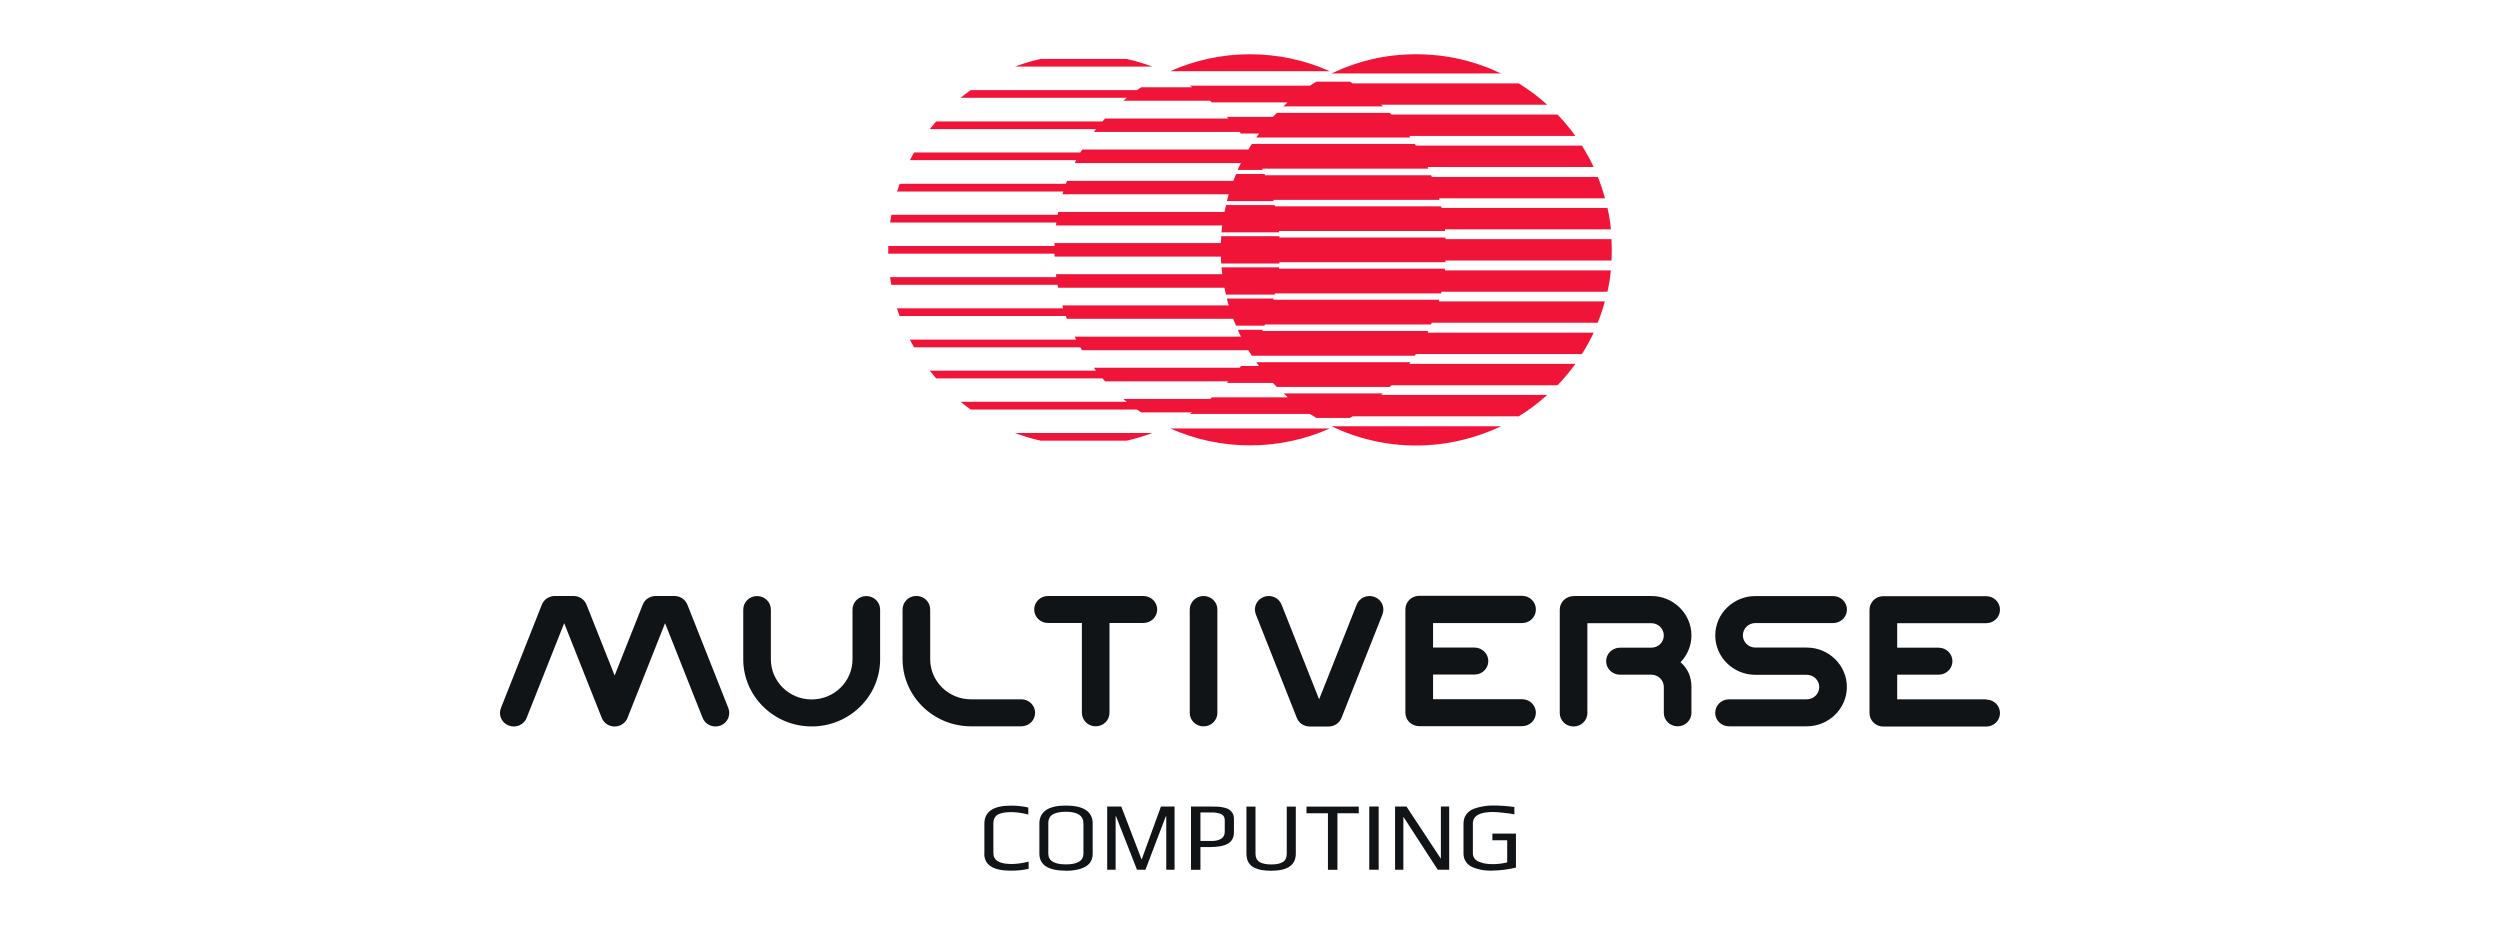
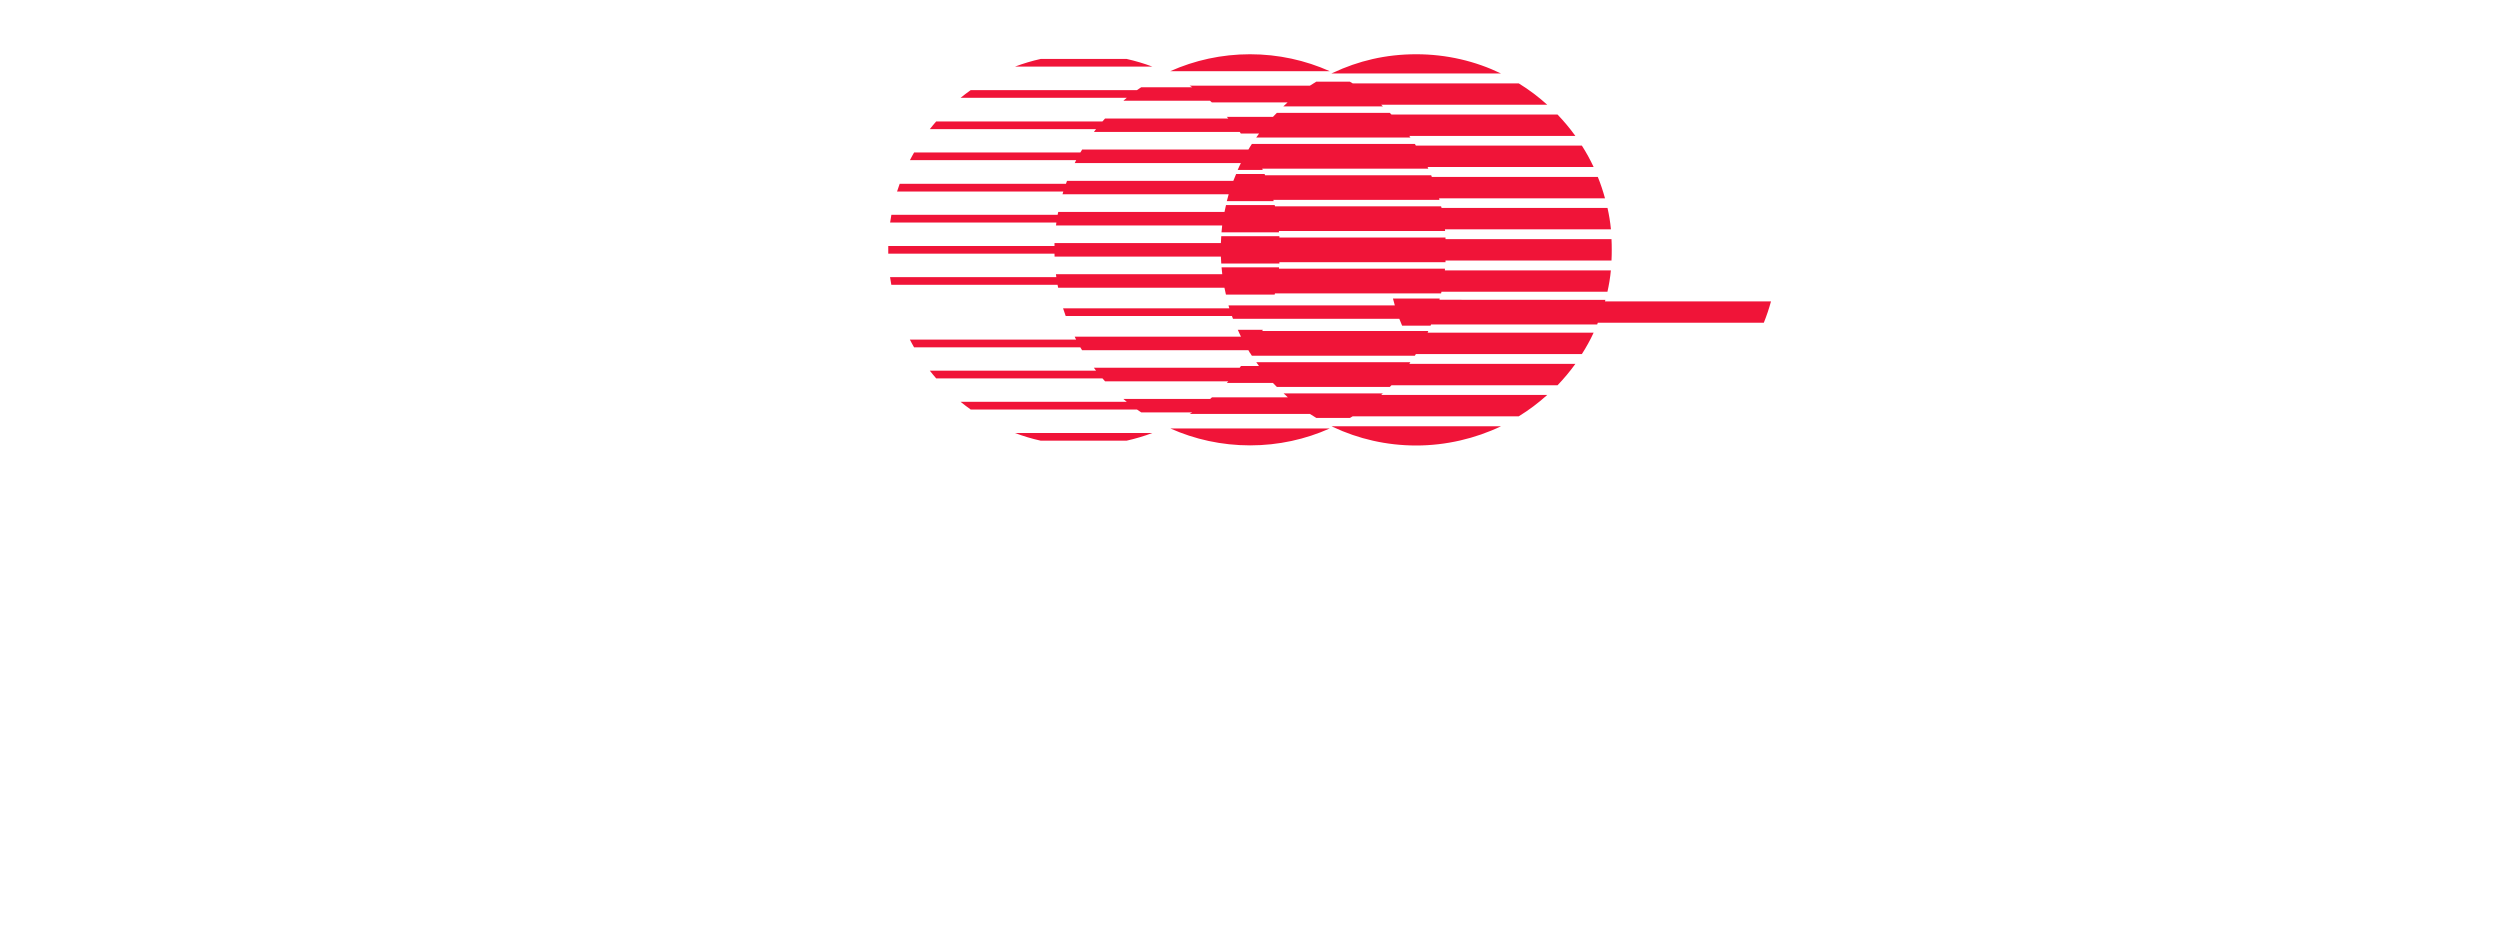
<svg xmlns="http://www.w3.org/2000/svg" id="Logo" viewBox="0 0 400 150">
  <defs>
    <style>
      .cls-1 {
        fill: #111417;
      }

      .cls-2 {
        fill: #f01438;
      }
    </style>
  </defs>
-   <path class="cls-1" d="M107.92,95.36c.91,0,1.72.54,2.06,1.38l6.55,16.54c.44,1.12-.11,2.37-1.25,2.81-1.14.43-2.42-.11-2.86-1.23l-6.01-15.15-6.01,15.15c-.32.83-1.15,1.38-2.06,1.38s-1.72-.54-2.06-1.38l-6.01-15.15-6.01,15.15c-.44,1.12-1.72,1.67-2.86,1.23-1.14-.43-1.7-1.69-1.25-2.81l6.55-16.54c.32-.83,1.15-1.38,2.06-1.38h3.02c.91,0,1.72.54,2.06,1.38l4.5,11.34,4.5-11.34c.32-.83,1.15-1.38,2.06-1.38h3.04ZM136.4,97.53c0-1.19.98-2.16,2.21-2.16s2.21.97,2.21,2.16v7.96c0,5.93-4.91,10.74-10.95,10.74s-10.95-4.82-10.95-10.74v-7.96c0-1.19.98-2.16,2.21-2.16s2.21.97,2.21,2.16v7.96c0,3.54,2.92,6.42,6.53,6.42s6.53-2.87,6.53-6.42v-7.96h-.02ZM155.36,111.89h8.05c1.22,0,2.21.97,2.21,2.16s-.98,2.16-2.21,2.16h-8.05c-6.03,0-10.95-4.82-10.95-10.74v-7.96c0-1.19.98-2.16,2.21-2.16s2.21.97,2.21,2.16v7.96c0,3.54,2.92,6.42,6.53,6.42h-.01ZM219.93,95.51c-1.14-.43-2.42.11-2.86,1.23l-6.01,15.15-6.01-15.15c-.44-1.12-1.72-1.67-2.86-1.23-1.14.43-1.7,1.69-1.25,2.81l6.55,16.54c.32.83,1.15,1.38,2.06,1.38h3.03c.91,0,1.72-.54,2.06-1.38l6.55-16.54c.44-1.12-.11-2.37-1.25-2.81h0ZM167.69,95.36h15.25c1.22,0,2.21.97,2.21,2.16s-.98,2.16-2.21,2.16h-5.42v14.37c0,1.19-.98,2.16-2.21,2.16s-2.21-.97-2.21-2.16v-14.37h-5.42c-1.22,0-2.21-.97-2.21-2.16s.98-2.16,2.21-2.16h.01ZM192.57,95.36c-1.22,0-2.21.97-2.21,2.16v16.54c0,1.19.98,2.16,2.21,2.16s2.21-.97,2.21-2.16v-16.54c0-1.19-.98-2.16-2.21-2.16ZM245.74,97.53c0,1.19-.98,2.16-2.21,2.16h-14.24v3.92h6.63c1.22,0,2.21.97,2.21,2.16s-.98,2.16-2.21,2.16h-6.63v3.94h14.24c1.22,0,2.21.97,2.21,2.16s-.98,2.16-2.21,2.16h-16.46c-1.22,0-2.21-.97-2.21-2.16v-16.54c0-1.19.98-2.16,2.21-2.16h16.46c1.22,0,2.21.97,2.21,2.16h0v.03ZM317.79,111.89h-14.24v-3.94h6.63c1.22,0,2.21-.97,2.21-2.16s-.98-2.16-2.21-2.16h-6.63v-3.92h14.24c1.22,0,2.21-.97,2.21-2.16s-.98-2.16-2.21-2.16h-16.46c-1.22,0-2.21.97-2.21,2.16v16.54c0,1.19.98,2.16,2.21,2.16h16.46c1.22,0,2.21-.97,2.21-2.16s-.98-2.16-2.21-2.16h0v-.03ZM251.77,95.36h12.44c3.54,0,6.42,2.83,6.42,6.3,0,1.67-.67,3.17-1.74,4.3,1.09.93,1.74,2.26,1.74,3.94v4.15c0,1.19-.98,2.16-2.21,2.16s-2.21-.97-2.21-2.16v-4.15c0-1.05-.86-1.91-1.92-1.95h-5.1c-1.22,0-2.21-.97-2.21-2.16s.98-2.16,2.21-2.16h5.02c1.11,0,2-.88,2-1.96s-.9-1.96-2-1.96h-10.23v14.37c0,1.19-.98,2.16-2.21,2.16s-2.21-.97-2.21-2.16v-16.54c0-1.19.98-2.16,2.21-2.16h0v-.02ZM280.86,99.69h12.44c1.22,0,2.21-.97,2.21-2.16s-.98-2.16-2.21-2.16h-12.44c-3.54,0-6.42,2.83-6.42,6.3s2.88,6.3,6.42,6.3h8.22c1.11,0,2,.88,2,1.96s-.9,1.96-2,1.96h-12.44c-1.22,0-2.21.97-2.21,2.16s.98,2.16,2.21,2.16h12.44c3.54,0,6.42-2.83,6.42-6.3s-2.88-6.3-6.42-6.3h-8.22c-1.11,0-2-.88-2-1.96s.9-1.96,2-1.96h0ZM157.48,136.57c0,1.83,1.42,2.74,4.26,2.74,1.01,0,1.95-.09,2.84-.3v-1.15c-1,.25-1.91.38-2.74.38-1.93,0-2.9-.58-2.9-1.74v-4.74c0-.76.3-1.27.91-1.52.28-.11.56-.2.88-.23.3-.05.66-.07,1.06-.07.82,0,1.74.13,2.74.38v-1.12c-.88-.2-1.81-.3-2.77-.3-2.84,0-4.26.96-4.26,2.9v4.8h0l-.02-.02ZM170.54,139.31c-2.82,0-4.24-.91-4.24-2.74v-4.78c0-1.93,1.41-2.9,4.24-2.9s4.29.96,4.29,2.88v4.8c0,.98-.4,1.68-1.19,2.11s-1.83.65-3.1.65h0ZM170.56,138.3c1.86,0,2.79-.58,2.79-1.74v-4.81c0-1.24-.93-1.87-2.81-1.87-.91,0-1.6.15-2.09.42-.48.28-.72.76-.72,1.45v4.81c0,1.17.94,1.74,2.82,1.74h.01ZM238.8,139.31c-.48,0-.91-.02-1.27-.06s-.75-.11-1.15-.23c-.46-.13-.85-.28-1.15-.47-.31-.2-.56-.46-.76-.79-.21-.35-.31-.75-.31-1.19v-4.78c0-.58.15-1.09.45-1.49.3-.42.72-.72,1.24-.91.51-.18.99-.3,1.45-.38.47-.08.97-.13,1.51-.13,1.28,0,2.45.08,3.49.25v1.17c-.4-.09-.96-.18-1.69-.25-.72-.08-1.31-.13-1.76-.13-2.13,0-3.19.62-3.19,1.84v4.76c0,.32.09.62.3.88.21.25.48.43.85.54.33.13.67.22,1,.26.32.04.71.06,1.12.06.7,0,1.44-.09,2.22-.28v-3.54h-2.37v-1.06h3.77v5.44c-1.35.31-2.59.47-3.73.47h0v.02ZM223.21,129.05h1.83l5.5,8.35v-8.35h1.33v10.11h-1.83l-5.5-8.48v8.48h-1.33v-10.11h0ZM220.59,129.05h-1.51v10.11h1.51v-10.11ZM212.46,130.12h-3.42v-1.06h8.36v1.06h-3.41v9.05h-1.52v-9.05h0ZM201.93,139.21c.42.07.9.11,1.45.11,2.64,0,3.95-.91,3.95-2.74v-7.52h-1.45v7.51c0,.64-.21,1.09-.62,1.35s-1.02.39-1.85.39-1.45-.13-1.88-.39c-.43-.27-.65-.72-.65-1.35v-7.51h-1.45v7.52c0,.55.11,1.01.32,1.4.23.38.55.67.96.86.4.18.79.3,1.2.38h0ZM190.57,129.05h3.3c.47,0,.85,0,1.12.03.29.02.59.06.92.15.33.07.59.18.79.32.21.15.38.34.53.59.14.24.2.54.2.91v2.11c0,.85-.32,1.45-.98,1.83-.65.37-1.6.54-2.87.54h-1.51v3.64h-1.51v-10.11h.02ZM193.79,134.56c.66,0,1.18-.11,1.58-.35.4-.24.59-.62.59-1.14v-1.84c0-.28-.07-.51-.22-.69-.15-.19-.35-.31-.62-.39-.26-.06-.48-.1-.66-.13s-.41-.03-.7-.03h-1.69v4.56h1.73-.02ZM179.41,129.05h-2.26v10.11h1.35v-8.55h.07l3.35,8.55h1.35l3.26-8.55h.07v8.55h1.33v-10.11h-2.18l-3.07,8.43h-.04l-3.23-8.43h.02Z" />
-   <path class="cls-2" d="M187.24,11.39c3.89-1.74,8.22-2.71,12.76-2.71s8.87.97,12.76,2.71h-25.53.01ZM175.03,21.11h23.33c.04.05.07.1.11.16.03.04.06.09.09.13h0v-.03h2.89c-.16.21-.3.42-.46.64h24.68s-.05-.07-.07-.1c-.04-.05-.07-.1-.11-.16h26.57c-.87-1.21-1.83-2.35-2.85-3.42h-26.57c-.05-.05-.1-.1-.16-.16-.04-.04-.07-.07-.11-.11h-18.07c-.06.06-.13.13-.2.2-.15.15-.29.29-.43.44h-7.38s.06.06.09.1c.04.05.09.1.15.16h-19.72c-.05.05-.1.11-.15.17-.09.09-.19.2-.27.3h-26.6c-.35.41-.7.81-1.02,1.23h26.6c-.08.1-.16.21-.24.31-.04.05-.07.1-.11.16h.02-.01ZM169.98,31.08h26.61c-.1.35-.2.73-.3,1.1h7.49s-.01-.06-.02-.09v-.06l-.03-.05h26.58l-.03-.1v-.06s-.03-.06-.04-.09h26.56c-.32-1.17-.7-2.32-1.15-3.42h-26.56l-.06-.16s-.03-.07-.04-.11h-26.58s-.03-.07-.04-.11c-.01-.03-.03-.06-.04-.09h-4.55c-.16.37-.3.72-.45,1.1h-26.61c-.02.05-.04.1-.06.17-.04.1-.08.2-.11.3h-26.6c-.15.41-.28.81-.42,1.23h26.6c-.03.1-.06.21-.09.31l-.04.16h0ZM240.17,11.76c-4.1-1.98-8.7-3.08-13.58-3.08s-9.27,1.06-13.3,2.96c-.04.02-.09.04-.15.06-.04.01-.07.04-.11.05h27.14ZM180.26,9.43c1.42.32,2.8.73,4.13,1.23h-22c1.34-.5,2.71-.92,4.13-1.23h13.73,0ZM168.94,36.07h26.61c-.04.37-.08.73-.11,1.1h9.19v-.21h26.58v-.11c0-.05-.01-.1-.02-.16h26.56c-.11-1.17-.3-2.31-.55-3.42h-26.56v-.07l-.04-.08s-.01-.07-.02-.11h-26.58s-.01-.07-.03-.11c0-.03-.01-.06-.02-.09h-7.79c-.08.37-.17.72-.24,1.1h-26.61v.07l-.03.09c-.02.1-.04.2-.06.3h-26.6c-.07.41-.14.82-.2,1.23h26.6c-.01.1-.03.21-.04.31l-.02.16h-.01v.02ZM193.63,16.12h-13.89c.06-.05.11-.09.17-.15.13-.11.25-.22.38-.32h-26.6c.53-.43,1.06-.83,1.62-1.23h26.6c.17-.11.35-.24.52-.35l.17-.11h8.15l-.25-.16c-.05-.03-.1-.06-.16-.09h19.24c.33-.22.68-.43,1.02-.64h5.38l.08.05c.11.07.24.15.37.22h26.57c1.63,1,3.15,2.15,4.56,3.42h-26.57c.06.05.11.1.17.16.04.04.07.07.11.1h-15.94c.06-.06.13-.11.2-.18.17-.15.32-.3.49-.46h-12.13s-.07-.06-.11-.1l-.18-.16h.03ZM171.93,26.09h26.61c-.18.35-.34.72-.51,1.1h4l-.02-.05v-.04s-.04-.07-.06-.11h26.58s-.03-.07-.05-.11l-.06-.16h26.56c-.55-1.18-1.18-2.33-1.88-3.42h-26.56c-.03-.05-.06-.1-.09-.16-.02-.04-.05-.07-.07-.11h-26.08c-.1.16-.2.31-.3.47-.09.15-.17.27-.25.42h-26.61c-.03.05-.06.1-.09.17-.06.1-.13.2-.19.3h-26.6c-.23.41-.46.81-.67,1.23h26.6c-.05.1-.1.22-.16.32l-.07.15h0v.02ZM204.61,42.99h26.58v.11c0,.05,0,.1-.01.16h26.56c-.11,1.17-.3,2.31-.55,3.42h-26.56v.07l-.04.08v.03l-.02.08h-26.58v.05l-.03.05v.04l-.02.06h-7.79c-.08-.37-.17-.72-.24-1.1h-26.61c0-.05-.02-.11-.03-.17-.02-.1-.04-.2-.06-.3h-26.6c-.07-.41-.14-.82-.2-1.23h26.6c-.01-.1-.03-.21-.04-.31l-.02-.16h26.61c-.04-.37-.08-.73-.11-1.1h9.19v.21h-.01v-.02ZM213.05,68.19l.06.04.04.02.08.04.06.03c4.04,1.9,8.55,2.96,13.3,2.96s9.46-1.11,13.58-3.08h-27.12v-.02ZM231.28,38.1v.16h26.56c.03.56.04,1.14.04,1.71s-.01,1.14-.04,1.71h-26.56v.27h-26.58v.21h-9.3c-.02-.37-.05-.73-.06-1.1h-26.61v-.16c0-.1-.01-.21-.01-.31h-26.6v-1.23h26.6v-.47h26.62c.01-.37.04-.73.06-1.1h9.3v.21h26.58v.14-.04ZM230.31,47.96h-26.58s.01-.07.03-.11v-.04l.02-.05h-7.49c.09.37.19.73.3,1.1h-26.61l.04.16c.03.1.06.21.09.31h-26.6c.13.42.27.82.42,1.23h26.6c.04.1.07.2.11.3l.04.09.02.06h26.61c.15.38.29.73.45,1.1h4.55s.03-.06.04-.09c.01-.04.03-.07.04-.11h26.58s.03-.07.04-.11l.06-.16h26.56c.45-1.12.83-2.25,1.15-3.42h-26.56c.01-.05.03-.1.04-.16l.03-.11h0v.03ZM212.77,68.55c-3.89,1.74-8.22,2.71-12.76,2.71s-8.87-.97-12.76-2.71h25.53-.01ZM221.31,62.94h-15.94l.09.08.1.09c.17.16.32.3.49.46h-12.13s-.07.06-.11.1l-.18.16h-13.89l.1.09.06.05c.13.11.25.22.39.32h-26.6c.53.43,1.06.83,1.62,1.23h26.6c.17.11.35.24.52.35l.17.11h8.15l-.25.16c-.05.03-.1.06-.16.09h19.25c.33.22.68.43,1.02.64h5.38l.09-.05c.11-.06.23-.15.35-.21h26.57c1.63-1,3.15-2.15,4.56-3.42h-26.57c.06-.05.11-.1.17-.16.04-.04.07-.07.11-.11h.01ZM201.95,52.96h26.58s-.03.07-.05.11l-.06.16h26.56c-.55,1.19-1.18,2.33-1.88,3.42h-26.56c-.03.05-.06.1-.1.16-.02.04-.04.07-.07.11h-26.07c-.04-.06-.07-.11-.11-.17-.06-.09-.13-.19-.18-.28h-.03v-.02c-.07-.15-.16-.27-.24-.42h-26.61s-.04-.06-.06-.1c0-.01-.02-.04-.03-.05-.06-.1-.13-.21-.19-.31h-26.6c-.23-.41-.46-.81-.67-1.23h26.6c-.05-.1-.1-.22-.16-.32l-.07-.15h26.61c-.18-.35-.34-.72-.51-1.1h4s-.03.06-.04.09l-.02.04s-.01.04-.03.06h.01ZM162.39,69.28c1.34.5,2.71.92,4.13,1.23h13.73c1.42-.32,2.8-.73,4.13-1.23h-22ZM200.99,57.95h24.67s-.05.07-.07.11c-.04.05-.07.1-.1.16h26.57c-.87,1.21-1.83,2.35-2.85,3.42h-26.57c-.05.05-.1.1-.16.16-.04.04-.07.07-.11.11h-18.07c-.06-.06-.13-.13-.2-.2-.15-.15-.29-.29-.43-.44h-7.38s.06-.06.09-.1c.04-.05.09-.1.15-.16h-19.72c-.05-.05-.1-.11-.15-.17-.09-.09-.19-.2-.27-.3h-26.6c-.35-.41-.7-.81-1.02-1.23h26.6c-.08-.1-.17-.21-.24-.32-.04-.05-.07-.1-.11-.15h23.33c.04-.05.07-.1.11-.15.03-.04.06-.08.09-.13h2.89c-.11-.15-.23-.31-.34-.47-.04-.05-.07-.1-.11-.16h.01Z" />
+   <path class="cls-2" d="M187.24,11.39c3.89-1.74,8.22-2.71,12.76-2.71s8.87.97,12.76,2.71h-25.53.01ZM175.03,21.11h23.33c.04.05.07.1.11.16.03.04.06.09.09.13h0v-.03h2.89c-.16.21-.3.42-.46.64h24.68s-.05-.07-.07-.1c-.04-.05-.07-.1-.11-.16h26.57c-.87-1.21-1.83-2.35-2.85-3.42h-26.57c-.05-.05-.1-.1-.16-.16-.04-.04-.07-.07-.11-.11h-18.07c-.06.06-.13.13-.2.2-.15.15-.29.29-.43.44h-7.38s.06.06.09.1c.04.05.09.1.15.16h-19.72c-.05.05-.1.11-.15.17-.09.09-.19.2-.27.3h-26.6c-.35.41-.7.81-1.02,1.23h26.6c-.08.1-.16.21-.24.31-.04.05-.07.1-.11.16h.02-.01ZM169.98,31.08h26.61c-.1.35-.2.73-.3,1.1h7.49s-.01-.06-.02-.09v-.06l-.03-.05h26.58l-.03-.1v-.06s-.03-.06-.04-.09h26.56c-.32-1.17-.7-2.32-1.15-3.42h-26.56l-.06-.16s-.03-.07-.04-.11h-26.58s-.03-.07-.04-.11c-.01-.03-.03-.06-.04-.09h-4.55c-.16.37-.3.72-.45,1.1h-26.61c-.02.05-.04.1-.06.17-.04.1-.08.2-.11.3h-26.6c-.15.41-.28.81-.42,1.23h26.6c-.03.1-.06.21-.09.31l-.04.16h0ZM240.17,11.76c-4.1-1.98-8.7-3.08-13.58-3.08s-9.27,1.06-13.3,2.96c-.04.02-.09.04-.15.06-.04.01-.07.04-.11.05h27.14ZM180.26,9.43c1.42.32,2.8.73,4.13,1.23h-22c1.34-.5,2.71-.92,4.13-1.23h13.73,0ZM168.94,36.07h26.61c-.04.37-.08.73-.11,1.1h9.19v-.21h26.58v-.11c0-.05-.01-.1-.02-.16h26.56c-.11-1.17-.3-2.31-.55-3.42h-26.56v-.07l-.04-.08s-.01-.07-.02-.11h-26.58s-.01-.07-.03-.11c0-.03-.01-.06-.02-.09h-7.79c-.08.37-.17.72-.24,1.1h-26.61v.07l-.03.09c-.02.1-.04.2-.06.3h-26.6c-.07.41-.14.82-.2,1.23h26.6c-.01.1-.03.21-.04.31l-.02.16h-.01v.02ZM193.63,16.12h-13.89c.06-.05.11-.09.17-.15.13-.11.25-.22.38-.32h-26.6c.53-.43,1.06-.83,1.62-1.23h26.6c.17-.11.35-.24.52-.35l.17-.11h8.15l-.25-.16c-.05-.03-.1-.06-.16-.09h19.24c.33-.22.68-.43,1.02-.64h5.38l.08.05c.11.07.24.15.37.22h26.57c1.63,1,3.15,2.15,4.56,3.42h-26.57c.06.05.11.1.17.16.04.04.07.07.11.1h-15.94c.06-.06.13-.11.2-.18.17-.15.32-.3.49-.46h-12.13s-.07-.06-.11-.1l-.18-.16h.03ZM171.93,26.09h26.61c-.18.35-.34.72-.51,1.1h4l-.02-.05v-.04s-.04-.07-.06-.11h26.58s-.03-.07-.05-.11l-.06-.16h26.56c-.55-1.18-1.18-2.33-1.88-3.42h-26.56c-.03-.05-.06-.1-.09-.16-.02-.04-.05-.07-.07-.11h-26.08c-.1.16-.2.31-.3.47-.09.15-.17.27-.25.42h-26.61c-.03.05-.06.1-.09.17-.06.1-.13.2-.19.3h-26.6c-.23.41-.46.81-.67,1.23h26.6c-.05.1-.1.22-.16.32l-.07.15h0v.02ZM204.61,42.99h26.58v.11c0,.05,0,.1-.01.16h26.56c-.11,1.17-.3,2.31-.55,3.42h-26.56v.07l-.04.08v.03l-.02.08h-26.58v.05l-.03.05v.04l-.02.06h-7.79c-.08-.37-.17-.72-.24-1.1h-26.61c0-.05-.02-.11-.03-.17-.02-.1-.04-.2-.06-.3h-26.6c-.07-.41-.14-.82-.2-1.23h26.6c-.01-.1-.03-.21-.04-.31l-.02-.16h26.61c-.04-.37-.08-.73-.11-1.1h9.19v.21h-.01v-.02ZM213.05,68.19l.06.04.04.02.08.04.06.03c4.04,1.9,8.55,2.96,13.3,2.96s9.46-1.11,13.58-3.08h-27.12v-.02ZM231.28,38.1v.16h26.56c.03.56.04,1.14.04,1.71s-.01,1.14-.04,1.71h-26.56v.27h-26.58v.21h-9.3c-.02-.37-.05-.73-.06-1.1h-26.61v-.16c0-.1-.01-.21-.01-.31h-26.6v-1.23h26.6v-.47h26.62c.01-.37.04-.73.06-1.1h9.3v.21h26.58v.14-.04ZM230.31,47.96s.01-.07.03-.11v-.04l.02-.05h-7.49c.09.37.19.73.3,1.1h-26.61l.04.16c.03.1.06.21.09.31h-26.6c.13.42.27.82.42,1.23h26.6c.04.1.07.2.11.3l.04.09.02.06h26.61c.15.38.29.73.45,1.1h4.55s.03-.06.04-.09c.01-.04.03-.07.04-.11h26.58s.03-.07.04-.11l.06-.16h26.56c.45-1.12.83-2.25,1.15-3.42h-26.56c.01-.05.03-.1.04-.16l.03-.11h0v.03ZM212.77,68.55c-3.89,1.74-8.22,2.71-12.76,2.71s-8.87-.97-12.76-2.71h25.53-.01ZM221.31,62.94h-15.94l.09.08.1.09c.17.16.32.3.49.46h-12.13s-.07.06-.11.1l-.18.16h-13.89l.1.09.06.05c.13.11.25.22.39.32h-26.6c.53.43,1.06.83,1.62,1.23h26.6c.17.11.35.24.52.35l.17.11h8.15l-.25.16c-.05.03-.1.06-.16.09h19.25c.33.22.68.43,1.02.64h5.38l.09-.05c.11-.06.23-.15.35-.21h26.57c1.63-1,3.15-2.15,4.56-3.42h-26.57c.06-.05.11-.1.17-.16.04-.04.07-.07.11-.11h.01ZM201.95,52.96h26.58s-.03.07-.05.11l-.06.16h26.56c-.55,1.19-1.18,2.33-1.88,3.42h-26.56c-.03.05-.06.1-.1.16-.02.04-.04.07-.07.11h-26.07c-.04-.06-.07-.11-.11-.17-.06-.09-.13-.19-.18-.28h-.03v-.02c-.07-.15-.16-.27-.24-.42h-26.61s-.04-.06-.06-.1c0-.01-.02-.04-.03-.05-.06-.1-.13-.21-.19-.31h-26.6c-.23-.41-.46-.81-.67-1.23h26.6c-.05-.1-.1-.22-.16-.32l-.07-.15h26.61c-.18-.35-.34-.72-.51-1.1h4s-.03.06-.04.09l-.02.04s-.01.04-.03.06h.01ZM162.39,69.28c1.34.5,2.71.92,4.13,1.23h13.73c1.42-.32,2.8-.73,4.13-1.23h-22ZM200.99,57.95h24.67s-.05.07-.07.11c-.04.05-.07.1-.1.16h26.57c-.87,1.21-1.83,2.35-2.85,3.42h-26.57c-.05.05-.1.1-.16.16-.04.04-.07.07-.11.11h-18.07c-.06-.06-.13-.13-.2-.2-.15-.15-.29-.29-.43-.44h-7.38s.06-.06.09-.1c.04-.05.09-.1.15-.16h-19.72c-.05-.05-.1-.11-.15-.17-.09-.09-.19-.2-.27-.3h-26.6c-.35-.41-.7-.81-1.02-1.23h26.6c-.08-.1-.17-.21-.24-.32-.04-.05-.07-.1-.11-.15h23.33c.04-.05.07-.1.11-.15.03-.04.06-.08.09-.13h2.89c-.11-.15-.23-.31-.34-.47-.04-.05-.07-.1-.11-.16h.01Z" />
</svg>